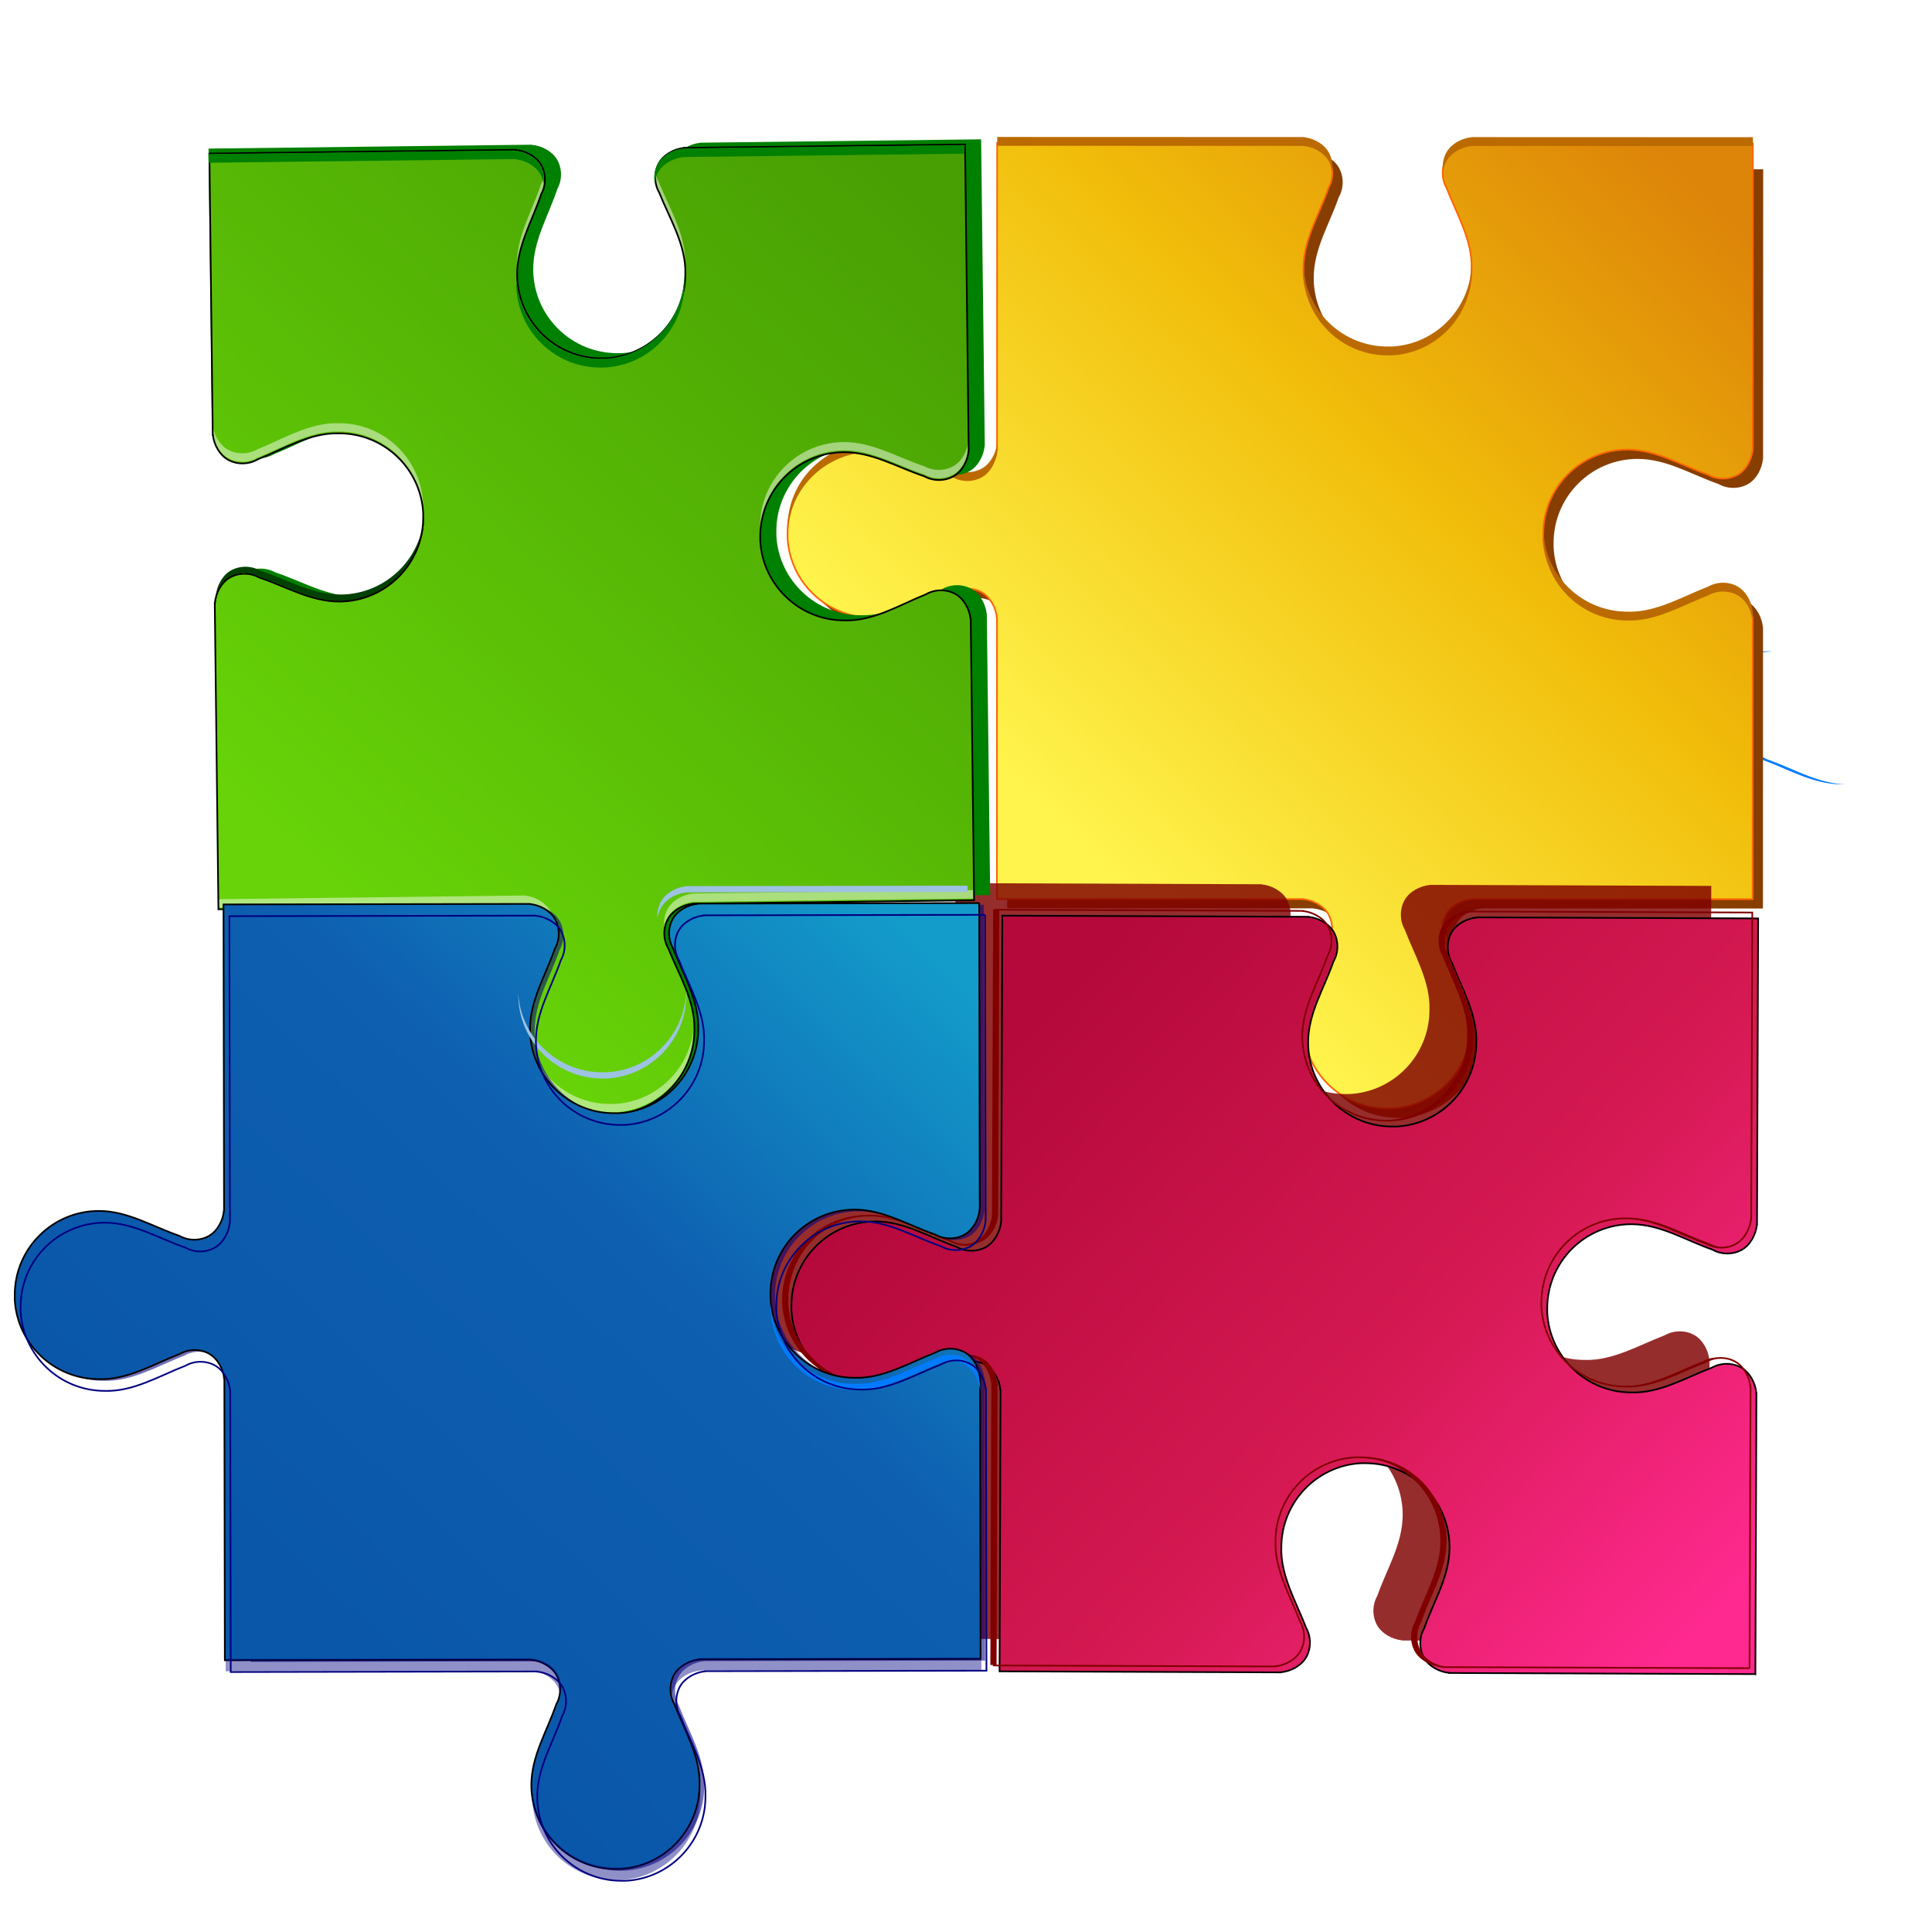
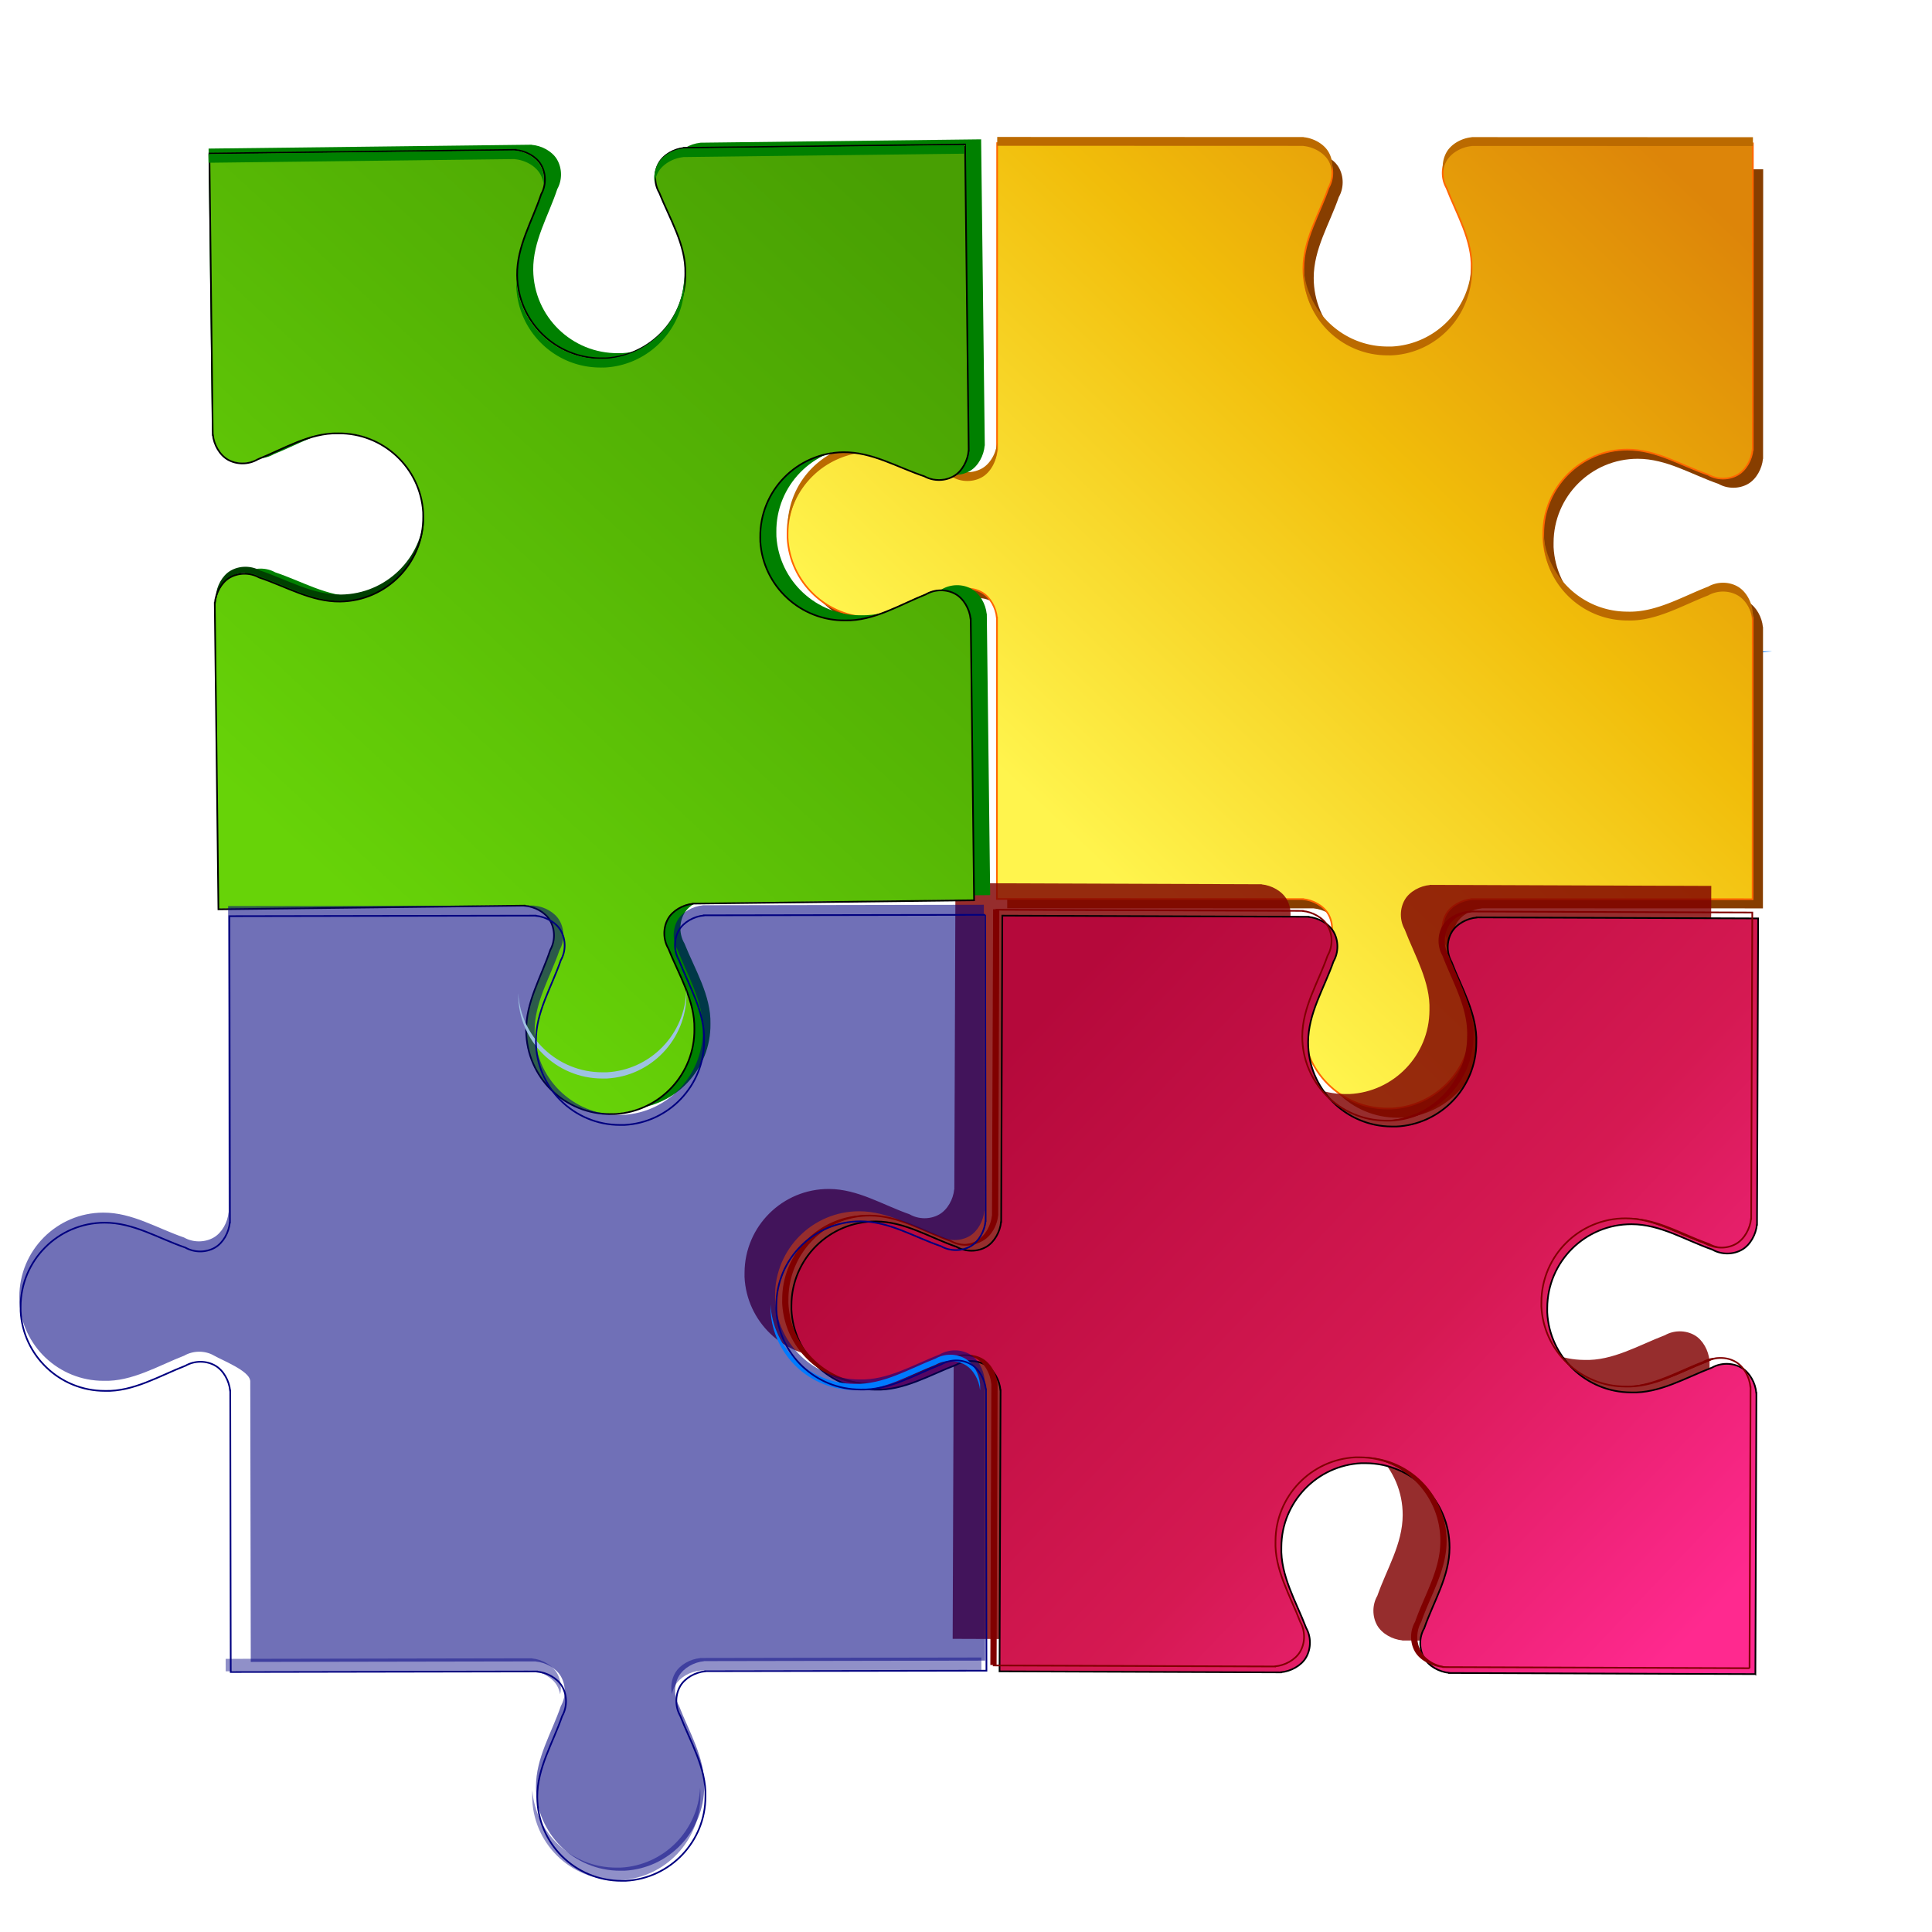
<svg xmlns="http://www.w3.org/2000/svg" width="465.21" height="465.21" viewBox="0 0 465.21 465.21">
  <defs>
    <linearGradient id="c" x1="444.77" gradientUnits="userSpaceOnUse" y1="302.12" gradientTransform="translate(-585.853 -197.982)" x2="602.46" y2="451.32">
      <stop offset="0" stop-color="#ff298f" />
      <stop offset=".45" stop-color="#d51952" />
      <stop offset="1" stop-color="#b5093b" />
    </linearGradient>
    <linearGradient id="e" x1="444.77" gradientUnits="userSpaceOnUse" y1="302.12" gradientTransform="rotate(89.898 437.179 221.048)" x2="602.46" y2="451.32">
      <stop offset="0" stop-color="#139bca" />
      <stop offset=".45" stop-color="#0e5fb0" />
      <stop offset="1" stop-color="#0a57a9" />
    </linearGradient>
    <linearGradient id="a" x1="444.77" gradientUnits="userSpaceOnUse" y1="302.12" gradientTransform="rotate(180 252.931 443.66)" x2="602.46" y2="451.32">
      <stop offset="0" stop-color="#dd8509" />
      <stop offset=".45" stop-color="#f1bd0a" />
      <stop offset="1" stop-color="#fff44d" />
    </linearGradient>
    <linearGradient id="d" x1="444.77" gradientUnits="userSpaceOnUse" y1="302.12" gradientTransform="rotate(180 494.5 375.07)" x2="602.46" y2="451.32">
      <stop offset="0" stop-color="#489f03" />
      <stop offset=".45" stop-color="#55b505" />
      <stop offset="1" stop-color="#67d308" />
    </linearGradient>
    <filter id="b" color-interpolation-filters="sRGB">
      <feGaussianBlur stdDeviation="1.036" />
    </filter>
    <filter id="f" color-interpolation-filters="sRGB">
      <feGaussianBlur stdDeviation=".464" />
    </filter>
  </defs>
  <g color="#000">
    <path d="M426.415 156.835c-6.84-.237-13.166 3.61-19.438 6.03a7.096 7.096 0 01-3 .907 7.296 7.296 0 004.5-.906c5.88-2.27 11.834-5.763 18.188-6-.083-.001-.166-.031-.25-.031z" fill="#007bff" />
    <path d="M238.386 181.91c-1.247-.002-2.512.28-3.594.906-1.99 1.151-3.353 3.685-3.563 6.03h-.03v73.75h1.5v-73.75h.03c.21-2.345 1.573-4.879 3.563-6.03a7.076 7.076 0 012.656-.875c-.186-.015-.375-.031-.562-.032z" fill="#fff" fill-opacity=".591" />
-     <path d="M421.886 181.91c-.187 0-.376.017-.563.03a7.04 7.04 0 012.625.876c6.527 2.255 12.475 6.03 19.438 6.03.35 0 .718.018 1.063 0-6.772-.154-12.612-3.823-19-6.03-1.086-.621-2.316-.905-3.563-.907z" fill="#007bff" />
-     <path d="M424.559 40.763l-67.72-.023v.03c-2.345.21-4.88 1.571-6.032 3.561-1.253 2.164-1.242.985 0 3.156 2.418 6.273 6.263 12.6 6.024 19.44-.004 10.834-8.526 19.705-19.226 20.244-.345.017-.682 0-1.031 0-11.184-.004-20.247-9.074-20.243-20.257.002-6.962 3.78-12.91 6.038-19.436 1.242-2.17 1.254-4.992.002-7.157-1.151-1.99-3.685-3.353-6.03-3.564v-.031l-73.75-.025-.025 73.75h-.031c-.211 2.345-1.574 4.879-3.565 6.03-2.165 1.252-4.986 1.24-7.156-.002-6.527-2.258-12.473-6.036-19.436-6.038-11.184-.004-20.253 9.06-20.257 20.243 0 .35-.018.686 0 1.031.538 10.7 9.409 19.222 20.243 19.226 6.84.239 13.167-3.606 19.44-6.025 2.172-1.24 4.992-1.25 7.156.003 1.99 1.152 3.352 3.687 3.56 6.032h.032l-.023 67.75 73.75.025v.031c2.346.21 4.88 1.574 6.03 3.565 1.252 2.165 1.24 4.985-.002 7.156-2.258 6.526-6.036 12.473-6.038 19.436-.004 11.184 9.06 20.253 20.243 20.257.35 0 .686.017 1.031 0 10.7-.539 19.223-9.41 19.226-20.243.239-6.84-3.606-13.168-6.024-19.44-1.242-2.172-1.251-4.992.002-7.157 1.152-1.99 3.687-3.351 6.032-3.56v-.031l67.72.023.022-67.75h-.031c-.209-2.346-1.57-4.88-3.56-6.033-2.165-1.253-4.985-1.243-7.157-.002-6.272 2.419-12.6 6.263-19.44 6.025-10.834-.004-19.705-8.526-20.243-19.226-.018-.345 0-.682 0-1.031.004-11.184 9.073-20.247 20.257-20.244 6.962.003 12.909 3.78 19.436 6.038 2.17 1.243 4.991 1.255 7.156.003 1.99-1.151 3.354-3.685 3.565-6.03h.031z" fill="#873e00" />
+     <path d="M424.559 40.763l-67.72-.023v.03c-2.345.21-4.88 1.571-6.032 3.561-1.253 2.164-1.242.985 0 3.156 2.418 6.273 6.263 12.6 6.024 19.44-.004 10.834-8.526 19.705-19.226 20.244-.345.017-.682 0-1.031 0-11.184-.004-20.247-9.074-20.243-20.257.002-6.962 3.78-12.91 6.038-19.436 1.242-2.17 1.254-4.992.002-7.157-1.151-1.99-3.685-3.353-6.03-3.564v-.031l-73.75-.025-.025 73.75h-.031c-.211 2.345-1.574 4.879-3.565 6.03-2.165 1.252-4.986 1.24-7.156-.002-6.527-2.258-12.473-6.036-19.436-6.038-11.184-.004-20.253 9.06-20.257 20.243 0 .35-.018.686 0 1.031.538 10.7 9.409 19.222 20.243 19.226 6.84.239 13.167-3.606 19.44-6.025 2.172-1.24 4.992-1.25 7.156.003 1.99 1.152 3.352 3.687 3.56 6.032h.032l-.023 67.75 73.75.025c2.346.21 4.88 1.574 6.03 3.565 1.252 2.165 1.24 4.985-.002 7.156-2.258 6.526-6.036 12.473-6.038 19.436-.004 11.184 9.06 20.253 20.243 20.257.35 0 .686.017 1.031 0 10.7-.539 19.223-9.41 19.226-20.243.239-6.84-3.606-13.168-6.024-19.44-1.242-2.172-1.251-4.992.002-7.157 1.152-1.99 3.687-3.351 6.032-3.56v-.031l67.72.023.022-67.75h-.031c-.209-2.346-1.57-4.88-3.56-6.033-2.165-1.253-4.985-1.243-7.157-.002-6.272 2.419-12.6 6.263-19.44 6.025-10.834-.004-19.705-8.526-20.243-19.226-.018-.345 0-.682 0-1.031.004-11.184 9.073-20.247 20.257-20.244 6.962.003 12.909 3.78 19.436 6.038 2.17 1.243 4.991 1.255 7.156.003 1.99-1.151 3.354-3.685 3.565-6.03h.031z" fill="#873e00" />
    <path d="M68.713 602.169v-67.72h-.031c-.21-2.345-1.573-4.879-3.563-6.03-2.165-1.253-4.985-1.242-7.156 0-6.272 2.42-12.598 6.267-19.438 6.03-10.834 0-19.708-8.519-20.25-19.218-.017-.345 0-.682 0-1.031 0-11.184 9.066-20.25 20.25-20.25 6.962 0 12.91 3.776 19.438 6.03 2.17 1.243 4.991 1.254 7.156 0 1.99-1.15 3.353-3.685 3.563-6.03h.03V420.2h-73.75v-.032c-2.345-.21-4.88-1.572-6.03-3.562-1.254-2.165-1.243-4.986 0-7.156 2.255-6.528 6.03-12.475 6.03-19.438 0-11.184-9.066-20.25-20.25-20.25-.349 0-.686-.018-1.03 0-10.7.542-19.22 9.415-19.22 20.25-.236 6.84 3.61 13.166 6.031 19.438 1.242 2.17 1.253 4.991 0 7.156-1.151 1.99-3.685 3.352-6.03 3.562v.032h-67.75v73.75h-.032c-.21 2.345-1.572 4.88-3.562 6.03-2.165 1.254-4.986 1.243-7.156 0-6.528-2.254-12.475-6.03-19.438-6.03-11.184 0-20.25 9.066-20.25 20.25 0 .349-.017.686 0 1.03.542 10.7 9.415 19.22 20.25 19.22 6.84.236 13.166-3.61 19.438-6.031 2.17-1.242 4.991-1.253 7.156 0 1.99 1.151 3.352 3.685 3.562 6.03h.031v67.72h67.75v-.032c2.346-.21 4.88-1.572 6.031-3.562 1.253-2.165 1.242-4.985 0-7.156-2.42-6.272-6.267-12.598-6.03-19.438 0-10.834 8.518-19.708 19.218-20.25.345-.018.682 0 1.032 0 11.184 0 20.25 9.066 20.25 20.25 0 6.962-3.776 12.91-6.032 19.438-1.242 2.17-1.253 4.991 0 7.156 1.152 1.99 3.686 3.353 6.032 3.562v.032h73.75z" fill="url(#a)" stroke="#f60" stroke-width=".4" transform="rotate(-89.981 -38.524 141.606)" />
    <path d="M189.653 127.992c.562-10.685 9.433-19.153 20.257-19.15 6.962.003 12.909 3.781 19.436 6.039 2.17 1.242 4.991 1.254 7.156.002 1.99-1.151 3.354-3.685 3.565-6.03h.03l.002-2.125h-.032c-.21 2.345-1.574 4.88-3.564 6.03-2.165 1.252-4.986 1.24-7.156-.002-6.527-2.258-12.473-6.036-19.436-6.038-11.184-.004-20.254 9.06-20.257 20.243 0 .35-.018.686 0 1.031zm50.47-92.889l73.75.025v.031c2.345.21 4.879 1.574 6.03 3.565.448.774.717 1.618.843 2.5.23-1.586-.038-3.234-.842-4.625-1.152-1.99-3.685-3.354-6.03-3.565v-.031l-73.75-.025-.001 2.125zM313.8 246.218c.004.074.027.145.032.219.295-6.594 3.842-12.306 6.006-18.56.798-1.395 1.071-3.071.845-4.656-.128.883-.4 1.755-.844 2.53-2.258 6.527-6.036 12.474-6.038 19.437 0 .35-.018.686 0 1.031zm.061-179.88c.539 10.7 9.41 19.222 20.244 19.226.35 0 .686.017 1.03 0 10.7-.539 19.223-9.41 19.227-20.243.02-.553 0-1.11-.03-1.656-.25 10.617-8.652 19.244-19.196 19.774-.345.017-.681 0-1.03 0-10.76-.004-19.565-8.411-20.213-19.007-.013.287-.032.585-.032.875 0 .35-.018.686 0 1.031zm33.478 157.951c0 1.247.315 2.509.936 3.594 2.223 5.766 5.64 11.57 5.994 17.784.004-.158.031-.31.031-.47.24-6.839-3.605-13.166-6.024-19.44a7.195 7.195 0 01-.874-2.593c-.057.37-.063.749-.063 1.125zm.062-184.12c0 .333.018.67.062 1 .131-.86.438-1.68.876-2.437 1.153-1.99 3.687-3.351 6.033-3.56v-.032l67.719.023v-2.125l-67.719-.023v.032c-2.345.209-4.88 1.57-6.032 3.56a7.092 7.092 0 00-.939 3.562zm24.22 90.009c.538 10.7 9.409 19.222 20.243 19.225 6.84.24 13.167-3.605 19.44-6.024 2.171-1.241 4.992-1.251 7.156.002 1.99 1.153 3.352 3.687 3.56 6.033h.032v-2.125h-.03c-.21-2.346-1.571-4.88-3.56-6.033-2.165-1.253-4.986-1.243-7.157-.002-6.273 2.419-12.6 6.263-19.44 6.024-10.824-.003-19.69-8.509-20.244-19.194-.017.345 0 .713 0 1.062 0 .35-.018.686 0 1.031z" fill="#bb6a00" />
    <path d="M-137.39 94.952v67.72h.032c.21 2.344 1.572 4.878 3.563 6.03 2.164 1.253 4.985 1.242 7.156 0 6.272-2.42 12.598-6.267 19.438-6.03 10.834 0 19.708 8.518 20.25 19.218.017.345 0 .682 0 1.031 0 11.184-9.066 20.25-20.25 20.25-6.962 0-12.91-3.776-19.438-6.03-2.171-1.243-4.992-1.254-7.156 0-1.99 1.15-3.353 3.685-3.563 6.03h-.03v73.75h67.75v-.031c2.346-.21 4.88-1.572 6.031-3.563 1.253-2.164 1.242-4.985 0-7.156-2.42-6.272-6.267-12.598-6.03-19.438 0-10.834 8.518-19.708 19.218-20.25.345-.017.682 0 1.031 0 11.184 0 20.25 9.067 20.25 20.25 0 6.962-3.776 12.91-6.03 19.438-1.243 2.171-1.254 4.992 0 7.156 1.15 1.99 3.685 3.353 6.03 3.563v.031h73.75v-73.75h.031c.21-2.345 1.573-4.88 3.563-6.03 2.165-1.254 4.985-1.243 7.156 0 6.527 2.254 12.475 6.03 19.438 6.03 11.184 0 20.25-9.066 20.25-20.25 0-.35.017-.686 0-1.03-.542-10.7-9.416-19.22-20.25-19.22-6.84-.236-13.166 3.61-19.438 6.031-2.17 1.242-4.991 1.253-7.156 0-1.99-1.152-3.353-3.686-3.563-6.03h-.03v-67.72h-67.75v.031c-2.346.21-4.88 1.573-6.032 3.563-1.253 2.164-1.242 4.985 0 7.156 2.421 6.272 6.268 12.598 6.031 19.438 0 10.834-8.519 19.708-19.219 20.25-.345.018-.681 0-1.03 0-11.185 0-20.25-9.066-20.25-20.25 0-6.962 3.775-12.91 6.03-19.438 1.242-2.17 1.253-4.992 0-7.156-1.151-1.99-3.685-3.353-6.03-3.563v-.03h-73.75z" fill="maroon" fill-opacity=".822" filter="url(#b)" transform="rotate(-179.79 137.279 244.617)" />
    <path d="M-148.703 87.168v67.719h.031c.21 2.345 1.573 4.88 3.563 6.031 2.165 1.253 4.985 1.242 7.156 0 6.272-2.42 12.598-6.268 19.438-6.031 10.834 0 19.708 8.52 20.25 19.219.017.345 0 .682 0 1.031 0 11.184-9.066 20.25-20.25 20.25-6.962 0-12.91-3.776-19.438-6.031-2.17-1.242-4.991-1.253-7.156 0-1.99 1.152-3.353 3.686-3.563 6.031h-.03v73.75h67.75v-.031c2.346-.21 4.88-1.573 6.032-3.563 1.252-2.164 1.241-4.985 0-7.156-2.421-6.272-6.268-12.598-6.032-19.438 0-10.834 8.52-19.708 19.22-20.25.345-.017.681 0 1.03 0 11.185 0 20.25 9.066 20.25 20.25 0 6.962-3.775 12.91-6.03 19.438-1.242 2.171-1.253 4.992 0 7.156 1.151 1.99 3.685 3.353 6.03 3.563v.031h73.75v-73.75h.032c.21-2.345 1.572-4.88 3.562-6.031 2.165-1.253 4.986-1.242 7.157 0 6.527 2.255 12.475 6.031 19.438 6.031 11.184 0 20.25-9.066 20.25-20.25 0-.35.017-.686 0-1.031-.543-10.7-9.416-19.22-20.25-19.22-6.84-.235-13.166 3.611-19.438 6.032-2.171 1.242-4.992 1.253-7.157 0-1.99-1.152-3.352-3.686-3.562-6.031h-.031v-67.72h-67.75v.032c-2.346.21-4.88 1.572-6.032 3.563-1.252 2.164-1.241 4.985 0 7.156 2.421 6.272 6.268 12.598 6.032 19.438 0 10.834-8.52 19.708-19.22 20.25-.344.017-.68 0-1.03 0-11.184 0-20.25-9.066-20.25-20.25 0-6.962 3.775-12.91 6.03-19.438 1.243-2.171 1.254-4.992 0-7.156-1.15-1.99-3.685-3.353-6.03-3.563v-.03h-73.75z" fill="url(#c)" stroke="#000" stroke-width=".4" transform="rotate(-179.79 137.279 244.617)" />
    <path d="M348.218 401.318v-.031c-2.344-.219-4.873-1.59-6.018-3.585-1.245-2.17-1.223-4.99.027-7.156 2.279-6.52 6.077-12.453 6.102-19.416.041-11.184-8.992-20.283-20.175-20.324-.35-.001-.686-.02-1.032-.004 10.963.293 19.747 9.297 19.707 20.323-.026 6.962-3.823 12.896-6.103 19.415-1.25 2.167-1.27 4.987-.026 7.156 1.145 1.995 3.674 3.367 6.018 3.585v.03l1.5.006zm-108.249-.398l.249-67.718h-.032c-.2-2.346-1.554-4.885-3.54-6.045-1.304-.76-2.843-1.042-4.34-.89.991.102 1.976.38 2.84.885 1.986 1.16 3.34 3.698 3.54 6.044h.03l-.248 67.719 1.5.005zm153.338-67.156c6.354-.214 12.29-3.717 18.178-5.965.862-.489 1.831-.765 2.815-.864-1.488-.154-3.01.118-4.315.859-5.82 2.222-11.688 5.68-17.96 5.965.427.017.857.02 1.28.005zm-183.5-.674c-10.732-.154-19.46-8.664-19.96-19.292-.015-.345.003-.682.004-1.031.04-10.961 8.791-19.836 19.668-20.147-.283-.014-.557-.034-.843-.035-11.184-.04-20.283 8.992-20.324 20.176-.002.35-.02.686-.004 1.031.503 10.7 9.345 19.253 20.18 19.293.427.017.857.02 1.28.005zm203.843-32.782c.25.002.501-.035.75-.06-.983-.106-1.95-.39-2.81-.885-6.518-2.279-12.452-6.077-19.415-6.102-.223-.001-.436.022-.657.029 6.597.313 12.321 3.883 18.572 6.068a7.184 7.184 0 003.56.95zm-180.5-.662c1.248.005 2.513-.302 3.598-.925 1.994-1.144 3.366-3.673 3.585-6.018h.031l.27-73.75-1.5-.005-.27 73.75h-.031c-.219 2.344-1.59 4.874-3.585 6.018-.867.498-1.855.77-2.847.864.257.028.492.064.75.066zm102.331-29.906c10.702-.503 19.254-9.345 19.294-20.18.261-6.838-3.563-13.178-5.96-19.46-1.234-2.175-1.235-4.995.026-7.155 1.16-1.986 3.698-3.34 6.044-3.54v-.032l-1.5-.005v.03c-2.346.202-4.885 1.555-6.044 3.541-1.26 2.16-1.26 4.981-.026 7.156 2.398 6.281 6.221 12.621 5.96 19.46-.04 10.792-8.526 19.614-19.169 20.18.116.003.228.001.344.001.35.002.686.02 1.031.004z" fill="maroon" />
    <path d="M421.272 401.696l.248-67.718h-.031c-.201-2.347-1.554-4.886-3.54-6.045-2.16-1.26-4.981-1.26-7.157-.026-6.28 2.398-12.62 6.221-19.46 5.96-10.833-.04-19.676-8.592-20.179-19.294-.016-.345.003-.681.004-1.03.041-11.185 9.14-20.217 20.324-20.176 6.962.025 12.896 3.823 19.416 6.102 2.166 1.25 4.987 1.271 7.156.027 1.994-1.145 3.366-3.674 3.585-6.019h.03l.27-73.749-67.75-.249v.032c-2.345.2-4.884 1.554-6.043 3.54-1.261 2.16-1.26 4.98-.027 7.156 2.398 6.28 6.222 12.621 5.96 19.46-.04 10.834-8.591 19.677-19.293 20.18-.345.015-.682-.003-1.031-.004-11.184-.041-20.217-9.14-20.176-20.325.026-6.962 3.823-12.896 6.103-19.415 1.25-2.167 1.27-4.987.026-7.156-1.144-1.995-3.674-3.367-6.018-3.585v-.031l-73.75-.271-.27 73.75h-.031c-.219 2.344-1.59 4.873-3.585 6.017-2.17 1.245-4.99 1.224-7.156-.026-6.52-2.28-12.453-6.077-19.416-6.102-11.184-.042-20.283 8.991-20.324 20.175-.002.35-.02.686-.004 1.031.503 10.701 9.345 19.254 20.18 19.293 6.838.262 13.178-3.561 19.46-5.96 2.175-1.233 4.996-1.234 7.156.027 1.986 1.159 3.339 3.698 3.54 6.044h.03l-.248 67.719 67.75.249v-.032c2.346-.2 4.885-1.554 6.044-3.54 1.26-2.16 1.26-4.98.027-7.156-2.398-6.28-6.222-12.621-5.96-19.46.04-10.834 8.591-19.677 19.293-20.18.345-.016.682.003 1.031.004 11.184.041 20.217 9.14 20.176 20.324-.026 6.963-3.824 12.897-6.103 19.416-1.25 2.167-1.271 4.987-.026 7.156 1.144 1.995 3.673 3.367 6.018 3.585v.03l73.75.27z" fill="none" stroke="maroon" stroke-width=".4" />
    <path d="M231.236 444.34v-67.72h-.031c-.21-2.345-1.573-4.879-3.563-6.03-2.164-1.253-4.985-1.243-7.156 0-6.272 2.42-12.598 6.267-19.438 6.03-10.834 0-19.708-8.519-20.25-19.219-.017-.345 0-.681 0-1.03 0-11.185 9.066-20.25 20.25-20.25 6.962 0 12.91 3.775 19.438 6.03 2.171 1.242 4.992 1.253 7.156 0 1.99-1.151 3.353-3.685 3.563-6.03h.03v-73.75h-73.75v-.032c-2.345-.21-4.879-1.572-6.03-3.563-1.253-2.164-1.242-4.985 0-7.156 2.255-6.527 6.03-12.475 6.03-19.438 0-11.184-9.065-20.25-20.25-20.25-.349 0-.685-.017-1.03 0-10.7.543-19.22 9.416-19.22 20.25-.236 6.84 3.61 13.166 6.032 19.438 1.241 2.171 1.252 4.992 0 7.156-1.152 1.99-3.686 3.353-6.032 3.563v.031h-67.75v73.75h-.03c-.21 2.346-1.573 4.88-3.563 6.032-2.165 1.252-4.985 1.241-7.156 0-6.527-2.256-12.475-6.032-19.438-6.032-11.184 0-20.25 9.066-20.25 20.25 0 .35-.017.686 0 1.031.542 10.7 9.416 19.22 20.25 19.22 6.84.236 13.166-3.61 19.438-6.032 2.17-1.242 4.991-1.252 7.156 0 1.99 1.152 3.353 3.686 3.562 6.031h.031v67.72h67.75v-.032c2.346-.21 4.88-1.572 6.032-3.562 1.252-2.165 1.241-4.986 0-7.157-2.421-6.271-6.268-12.598-6.032-19.438 0-10.834 8.52-19.708 19.22-20.25.345-.017.681 0 1.03 0 11.185 0 20.25 9.067 20.25 20.25 0 6.963-3.775 12.91-6.03 19.438-1.242 2.171-1.253 4.992 0 7.157 1.151 1.99 3.685 3.352 6.03 3.562v.031h73.75z" fill="none" />
    <path d="M236.247 33.55l-67.714.811v.032c-2.342.237-4.86 1.63-5.988 3.634-1.226 2.18-1.182 5 .086 7.156 2.496 6.242 6.418 12.522 6.263 19.364.13 10.833-8.282 19.809-18.975 20.479-.344.02-.681.008-1.03.012-11.184.134-20.358-8.823-20.492-20.006-.083-6.962 3.621-12.954 5.798-19.509 1.216-2.185 1.193-5.006-.085-7.155-1.176-1.977-3.726-3.309-6.074-3.49v-.032l-77.81.932.81 67.745h.032c.238 2.343 5.696 4.811 7.7 5.94 2.18 1.226 5 1.181 7.156-.086 6.242-2.496 12.522-6.418 19.364-6.264 10.833-.13 19.809 8.283 20.479 18.975.02.345.008.682.012 1.031.134 11.184-8.823 20.358-20.006 20.491-6.962.084-12.954-3.62-19.509-5.798-2.185-1.215-5.006-1.193-7.155.086-1.977 1.176-3.309 3.726-3.49 6.074h-.032l.883 73.745 73.745-.884v.031c2.348.182 4.899 1.514 6.074 3.49 1.279 2.15 1.302 4.97.086 7.156-2.177 6.554-5.882 12.547-5.798 19.51.134 11.182 9.308 20.14 20.49 20.005.35-.004.687.009 1.032-.012 10.692-.67 19.105-9.645 18.975-20.479.154-6.842-3.768-13.122-6.264-19.364-1.267-2.156-1.312-4.977-.085-7.156 1.128-2.004 3.645-3.397 5.988-3.635v-.03l67.714-.812-.812-67.745h-.031c-.238-2.342-1.63-4.86-3.635-5.987-2.179-1.227-5-1.183-7.155.085-6.243 2.496-12.522 6.418-19.365 6.264-10.833.13-19.808-8.283-20.478-18.975-.022-.345-.008-.682-.013-1.031-.134-11.184 8.823-20.358 20.006-20.491 6.962-.084 12.955 3.62 19.51 5.798 2.185 1.215 5.006 1.192 7.155-.086 1.976-1.176 3.308-3.726 3.49-6.074h.031z" fill="green" />
    <path d="M551.85 464.98v-67.719h-.031c-.21-2.345-1.573-4.88-3.563-6.031-2.164-1.253-4.985-1.242-7.156 0-6.272 2.42-12.598 6.267-19.438 6.031-10.834 0-19.708-8.52-20.25-19.219-.017-.345 0-.682 0-1.031 0-11.184 9.066-20.25 20.25-20.25 6.962 0 12.91 3.776 19.438 6.031 2.17 1.242 4.992 1.253 7.156 0 1.99-1.152 3.353-3.686 3.563-6.031h.031v-73.75H484.1v.031c-2.345.21-4.88 1.572-6.031 3.563-1.253 2.164-1.242 4.985 0 7.156 2.42 6.272 6.267 12.598 6.031 19.438 0 10.834-8.52 19.708-19.219 20.25-.345.017-.682 0-1.031 0-11.184 0-20.25-9.067-20.25-20.25 0-6.962 3.776-12.91 6.031-19.438 1.242-2.171 1.253-4.992 0-7.156-1.152-1.99-3.686-3.353-6.031-3.563v-.031h-73.75v73.75h-.031c-.21 2.345-1.573 4.88-3.563 6.031-2.164 1.253-4.985 1.242-7.156 0-6.527-2.255-12.475-6.031-19.438-6.031-11.184 0-20.25 9.066-20.25 20.25 0 .35-.017.686 0 1.031.542 10.699 9.416 19.219 20.25 19.219 6.84.236 13.166-3.61 19.438-6.031 2.17-1.242 4.992-1.253 7.156 0 1.99 1.152 3.353 3.686 3.563 6.031h.03v67.719h67.75v-.031c2.346-.21 4.88-1.573 6.032-3.563 1.253-2.164 1.242-4.985 0-7.156-2.42-6.272-6.268-12.598-6.031-19.438 0-10.834 8.519-19.708 19.219-20.25.345-.017.681 0 1.03 0 11.185 0 20.25 9.066 20.25 20.25 0 6.962-3.775 12.91-6.03 19.438-1.242 2.17-1.253 4.992 0 7.156 1.151 1.99 3.686 3.353 6.03 3.563v.031h73.75z" fill="url(#d)" transform="rotate(-90.686 179.51 407.657)" />
    <path d="M51.949 145.025h.031c.182-2.348 1.514-4.898 3.49-6.073 2.15-1.28 4.97-1.302 7.156-.086 6.554 2.177 12.546 5.881 19.509 5.798 11.183-.134 20.14-9.308 20.006-20.491-.002-.16-.006-.313-.006-.469-.414 10.706-9.185 19.33-20.018 19.46-6.962.084-12.955-3.621-19.51-5.798-2.185-1.216-5.005-1.193-7.155.086-1.976 1.175-3.308 3.726-3.49 6.073h-.03l.018 1.5z" fill="#004000" />
-     <path d="M52.579 218.513l73.745-.883v.031c2.348.182 4.898 1.514 6.074 3.49.468.788.773 1.648.905 2.552.193-1.568-.12-3.19-.93-4.552-1.175-1.976-3.725-3.308-6.073-3.49v-.03l-73.745.883.024 2zm-1.368-114.242h.031c.238 2.343 1.63 4.86 3.635 5.988 2.179 1.227 5 1.182 7.155-.086 6.243-2.496 12.522-6.418 19.365-6.263 10.833-.13 19.808 8.282 20.478 18.975.012-.325-.007-.64-.011-.969-.004-.35.008-.686-.013-1.031-.67-10.693-9.645-19.105-20.478-18.975-6.842-.155-13.122 3.768-19.365 6.263-2.156 1.268-4.976 1.313-7.155.086-2.004-1.128-3.397-3.645-3.635-5.988h-.03l.024 2zm75.474 143.547c.134 11.183 9.308 20.14 20.491 20.006.35-.004.687.008 1.031-.013 10.692-.67 19.105-9.645 18.976-20.478a17.938 17.938 0 00-.05-1.562c-.102 10.634-8.403 19.38-18.95 20.04-.345.021-.682.008-1.031.012-10.802.13-19.73-8.233-20.447-18.881-.009.287-.024.585-.02.875zM124.482 63.83c.004.35.022.686.043 1.03.243-6.558 3.702-12.287 5.779-18.539.77-1.384 1.048-3.042.82-4.604a7.195 7.195 0 01-.844 2.604c-2.177 6.554-5.882 12.547-5.798 19.51zm35.431 158.557c.004.332.026.67.075 1 .11-.908.394-1.774.844-2.574 1.128-2.004 3.645-3.396 5.988-3.634v-.031l67.714-.811-.024-2-67.714.81v.032c-2.343.238-4.86 1.63-5.988 3.634a7.092 7.092 0 00-.895 3.574zM157.757 42.4a7.298 7.298 0 00.98 3.582c2.306 5.766 5.812 11.558 6.215 17.802 0-.148.027-.29.026-.438.154-6.842-3.768-13.122-6.264-19.364a7.19 7.19 0 01-.906-2.583c-.04.33-.055.668-.05 1zm25.277 85.578c.004.064.029.123.034.187.274-10.832 9.058-19.579 19.984-19.71 6.962-.083 12.954 3.622 19.509 5.799 2.186 1.215 5.006 1.193 7.156-.086 1.976-1.176 3.308-3.726 3.49-6.074h.03l-.023-2h-.031c-.182 2.348-1.514 4.899-3.49 6.074-2.15 1.279-4.97 1.302-7.156.086-6.554-2.177-12.546-5.882-19.509-5.798-11.183.134-20.14 9.308-20.006 20.49.004.35-.01.687.012 1.032z" fill="#fff" fill-opacity=".479" />
    <path d="M232.372 34.787l-67.714.81v.032c-2.343.238-4.86 1.63-5.988 3.634-1.227 2.18-1.182 5 .085 7.156 2.496 6.243 6.418 12.522 6.264 19.365.13 10.833-8.283 19.808-18.975 20.478-.345.021-.682.008-1.031.013-11.183.134-20.357-8.824-20.491-20.006-.084-6.962 3.62-12.955 5.798-19.51 1.216-2.185 1.193-5.006-.086-7.155-1.175-1.976-3.726-3.308-6.073-3.49v-.031l-73.746.883.812 67.745h.031c.238 2.342 1.63 4.86 3.635 5.988 2.18 1.226 5 1.182 7.155-.086 6.243-2.496 12.522-6.418 19.365-6.263 10.833-.13 19.808 8.282 20.478 18.975.022.345.009.681.013 1.03.134 11.184-8.823 20.358-20.006 20.492-6.962.083-12.955-3.621-19.51-5.798-2.185-1.216-5.005-1.193-7.155.086-1.976 1.175-3.308 3.725-3.49 6.073h-.031l.883 73.745 73.745-.883v.031c2.348.182 4.898 1.514 6.074 3.49 1.278 2.15 1.301 4.97.085 7.156-2.177 6.554-5.881 12.546-5.798 19.509.134 11.183 9.308 20.14 20.491 20.006.35-.005.687.008 1.031-.013 10.692-.67 19.105-9.645 18.976-20.478.154-6.842-3.768-13.122-6.264-19.365-1.268-2.156-1.312-4.976-.086-7.156 1.128-2.003 3.646-3.396 5.988-3.634v-.031l67.714-.811-.811-67.745h-.031c-.238-2.343-1.631-4.86-3.635-5.988-2.18-1.227-5-1.182-7.156.086-6.242 2.496-12.522 6.418-19.364 6.263-10.833.13-19.809-8.282-20.479-18.975-.021-.345-.008-.681-.012-1.03-.134-11.184 8.823-20.358 20.006-20.492 6.962-.083 12.954 3.621 19.509 5.798 2.185 1.216 5.006 1.193 7.156-.086 1.976-1.175 3.308-3.725 3.49-6.073h.03l-.882-73.745z" fill="none" stroke="#000" stroke-width=".4" />
    <path d="M50.211 39.189l73.745-.884v.032c2.348.181 4.898 1.513 6.074 3.49.457.768.737 1.64.874 2.52.21-1.588-.078-3.233-.9-4.614-1.175-1.976-3.725-3.308-6.073-3.49v-.031l-73.745.883zm74.107 29.302c.133 11.183 9.308 20.14 20.49 20.006.35-.004.687.009 1.032-.012 10.691-.67 19.105-9.645 18.975-20.479a17.256 17.256 0 00-.05-1.593c-.134 10.605-8.425 19.318-18.95 19.978-.346.021-.682.008-1.032.013-10.781.129-19.698-8.201-20.446-18.819-.01.304-.024.6-.02.907zm33.227-25.525c.005.356.052.71.107 1.062.115-.884.374-1.762.813-2.541 1.128-2.004 3.645-3.397 5.988-3.635v-.031l67.714-.811-.025-2.094-67.714.811v.031c-2.343.238-4.86 1.631-5.988 3.635a7.092 7.092 0 00-.895 3.573z" fill="green" />
    <path d="M236.9 217.86l-67.719.12v.031c-2.345.214-4.876 1.581-6.025 3.573-1.249 2.167-1.233 4.988.013 7.157 2.432 6.267 6.29 12.586 6.066 19.427.02 10.834-8.484 19.723-19.183 20.284-.345.018-.682.001-1.031.002-11.184.02-20.266-9.03-20.286-20.214-.013-6.962 3.753-12.917 5.996-19.449 1.238-2.173 1.244-4.993-.012-7.156-1.156-1.988-3.692-3.346-6.038-3.551v-.031l-73.75.13.131 73.75h-.03c-.206 2.347-1.564 4.883-3.553 6.038-2.162 1.257-4.983 1.251-7.156.013-6.531-2.243-12.486-6.009-19.449-5.996-11.183.02-20.233 9.102-20.213 20.286 0 .35-.017.686.002 1.031.561 10.699 9.45 19.202 20.284 19.183 6.84.224 13.16-3.634 19.427-6.066 2.169-1.246 4.99-1.262 7.156-.013 1.992 1.149 8.486 3.67 8.7 6.016h.031l.12 67.75 68.624-.122v.03c2.346.206 4.882 1.564 6.037 3.552 1.257 2.163 1.251 4.983.013 7.156-2.243 6.532-6.009 12.486-5.996 19.45.02 11.183 9.102 20.233 20.286 20.213.35 0 .686.016 1.03-.002 10.699-.561 19.203-9.45 19.184-20.284.224-6.84-3.634-13.16-6.066-19.427-1.246-2.169-1.262-4.99-.013-7.157 1.149-1.992 3.68-3.359 6.025-3.573v-.03l67.719-.121-.12-67.75h-.032c-.214-2.345-1.581-4.877-3.573-6.025-2.167-1.249-4.988-1.233-7.156.013-6.268 2.432-12.587 6.29-19.428 6.065-10.834.02-19.723-8.484-20.284-19.182-.018-.346 0-.682-.002-1.032-.02-11.184 9.03-20.266 20.214-20.286 6.962-.012 12.917 3.753 19.449 5.997 2.173 1.238 4.994 1.244 7.156-.013 1.988-1.155 3.346-3.692 3.552-6.037h.031z" fill="navy" fill-opacity=".56" />
-     <path d="M373.077 221.137l-67.72.121v.031c-2.344.214-4.876 1.581-6.024 3.573-1.249 2.167-1.233 4.988.013 7.156 2.432 6.268 6.29 12.587 6.066 19.428.019 10.834-8.485 19.723-19.183 20.284-.345.017-.682 0-1.032.002-11.184.02-20.266-9.03-20.286-20.214-.012-6.962 3.753-12.917 5.997-19.449 1.238-2.173 1.244-4.994-.013-7.156-1.155-1.988-3.691-3.346-6.037-3.552v-.03l-73.75.13.131 73.75h-.031c-.206 2.346-1.564 4.883-3.552 6.038-2.162 1.257-4.983 1.251-7.156.013-6.531-2.244-12.486-6.01-19.449-5.997-11.184.02-20.234 9.103-20.214 20.286.001.35-.016.687.002 1.032.562 10.699 9.45 19.202 20.285 19.183 6.84.224 13.16-3.634 19.427-6.066 2.168-1.246 4.99-1.262 7.156-.013 1.992 1.148 3.36 3.68 3.573 6.025h.031l.121 67.75 73.75-.132v.031c2.346.206 4.883 1.564 6.038 3.552 1.256 2.162 1.25 4.983.012 7.156-2.243 6.531-6.009 12.486-5.996 19.449.02 11.184 9.102 20.234 20.286 20.214.35 0 .686.016 1.031-.002 10.698-.562 19.202-9.45 19.183-20.284.224-6.84-3.634-13.16-6.066-19.428-1.245-2.168-1.261-4.989-.012-7.156 1.148-1.992 3.68-3.36 6.024-3.573v-.031l67.72-.12-.121-67.75h-.032c-.214-2.346-1.58-4.877-3.573-6.025-2.167-1.25-4.988-1.233-7.156.012-6.268 2.432-12.587 6.29-19.427 6.066-10.834.02-19.724-8.484-20.285-19.183-.018-.345 0-.682-.002-1.031-.02-11.184 9.03-20.266 20.214-20.286 6.962-.013 12.917 3.753 19.449 5.997 2.173 1.238 4.994 1.243 7.156-.013 1.988-1.155 3.346-3.692 3.552-6.038h.03l-.131-73.75z" fill="url(#e)" stroke="#000" stroke-width=".4" transform="translate(-137.29 -3.68)" />
-     <path d="M232.96 213.26l-67.718.12v.032c-2.345.214-4.877 1.58-6.025 3.573-.713 1.237-1.004 2.707-.899 4.127a7.127 7.127 0 01.902-2.627c1.148-1.992 3.68-3.36 6.025-3.573v-.03l67.718-.12-.003-1.5z" fill="#9ec2e2" />
    <path d="M236.003 333.161h-.032c-.214-2.345-1.58-4.876-3.573-6.024-2.167-1.25-4.987-1.233-7.156.012-6.267 2.432-12.587 6.29-19.427 6.066-10.834.02-19.723-8.484-20.284-19.183-.004.158 0 .31 0 .469.001.35-.016.686.002 1.031.562 10.7 9.45 19.202 20.285 19.183 6.84.224 13.16-3.634 19.427-6.066 2.169-1.245 4.99-1.261 7.156-.012 1.992 1.148 3.36 3.68 3.573 6.024h.03l-.003-1.5z" fill="#007bff" />
    <path d="M633.521 123.745c-.363-.012-.702.022-1.062.031 10.635.226 19.277 8.633 19.812 19.188.017.346 0 .682 0 1.032 0 10.803-8.439 19.66-19.094 20.25.116.002.227 0 .343 0 11.184 0 20.25-9.067 20.25-20.25 0-.35.017-.686 0-1.032-.542-10.699-9.416-19.219-20.25-19.219z" transform="rotate(89.898 341.467 -52.955)" fill="#9ec2e2" filter="url(#f)" />
    <path d="M237.206 220.283l-67.719.12v.032c-2.345.214-4.877 1.58-6.025 3.573-1.249 2.167-1.233 4.988.013 7.156 2.432 6.268 6.29 12.587 6.066 19.428.02 10.834-8.484 19.723-19.183 20.284-.345.017-.682 0-1.031.002-11.184.02-20.266-9.03-20.286-20.214-.013-6.962 3.753-12.917 5.996-19.449 1.238-2.173 1.244-4.994-.013-7.156-1.155-1.988-3.691-3.346-6.037-3.552v-.03l-73.75.13.131 73.75h-.031c-.206 2.346-1.564 4.883-3.552 6.038-2.162 1.257-4.983 1.251-7.156.013-6.531-2.244-12.486-6.01-19.449-5.997-11.184.02-20.233 9.102-20.214 20.286.001.35-.016.686.002 1.032.562 10.699 9.45 19.202 20.285 19.182 6.84.225 13.16-3.633 19.427-6.065 2.169-1.246 4.99-1.262 7.156-.013 1.992 1.148 3.36 3.68 3.573 6.025h.032l.12 67.75 73.75-.132v.031c2.346.206 4.883 1.564 6.038 3.552 1.256 2.162 1.25 4.983.013 7.156-2.244 6.531-6.01 12.486-5.997 19.449.02 11.184 9.102 20.234 20.286 20.214.35 0 .686.016 1.031-.002 10.698-.562 19.202-9.45 19.183-20.284.224-6.84-3.634-13.16-6.066-19.428-1.245-2.168-1.261-4.989-.012-7.156 1.148-1.992 3.68-3.36 6.024-3.573v-.031l67.72-.12-.121-67.75h-.032c-.214-2.346-1.58-4.877-3.573-6.025-2.167-1.25-4.987-1.233-7.156.012-6.268 2.432-12.587 6.29-19.427 6.066-10.834.02-19.724-8.484-20.285-19.183-.018-.345 0-.682-.002-1.031-.02-11.184 9.03-20.266 20.214-20.286 6.962-.013 12.917 3.753 19.449 5.997 2.173 1.238 4.994 1.243 7.156-.013 1.988-1.155 3.346-3.692 3.552-6.038h.03l-.131-73.75z" fill="none" stroke="navy" stroke-width=".4" />
    <path d="M236.307 399.113l-67.719.12v.031c-2.345.214-4.876 1.581-6.024 3.574-.872 1.513-1.122 3.357-.773 5.064.15-.715.412-1.43.778-2.064 1.148-1.993 3.68-3.36 6.025-3.574v-.03l67.719-.12zm-67.66 33.308c.022-.657-.017-1.29-.065-1.937-.514 10.35-8.774 18.678-19.122 19.222-.345.017-.682 0-1.031.002-10.665.019-19.446-8.19-20.253-18.652-.034.478-.03.95-.028 1.437.02 11.184 9.102 20.234 20.286 20.214.35 0 .686.016 1.03-.002 10.7-.561 19.203-9.45 19.184-20.284zm-33.608-25.94c0-1.247-.284-2.511-.912-3.592-1.156-1.988-3.692-3.346-6.038-3.552v-.031l-73.75.131.005 3 73.75-.131v.031c2.346.206 4.883 1.564 6.038 3.552.373.642.602 1.368.753 2.092.102-.495.154-.994.154-1.5z" fill="navy" fill-opacity=".436" />
  </g>
</svg>